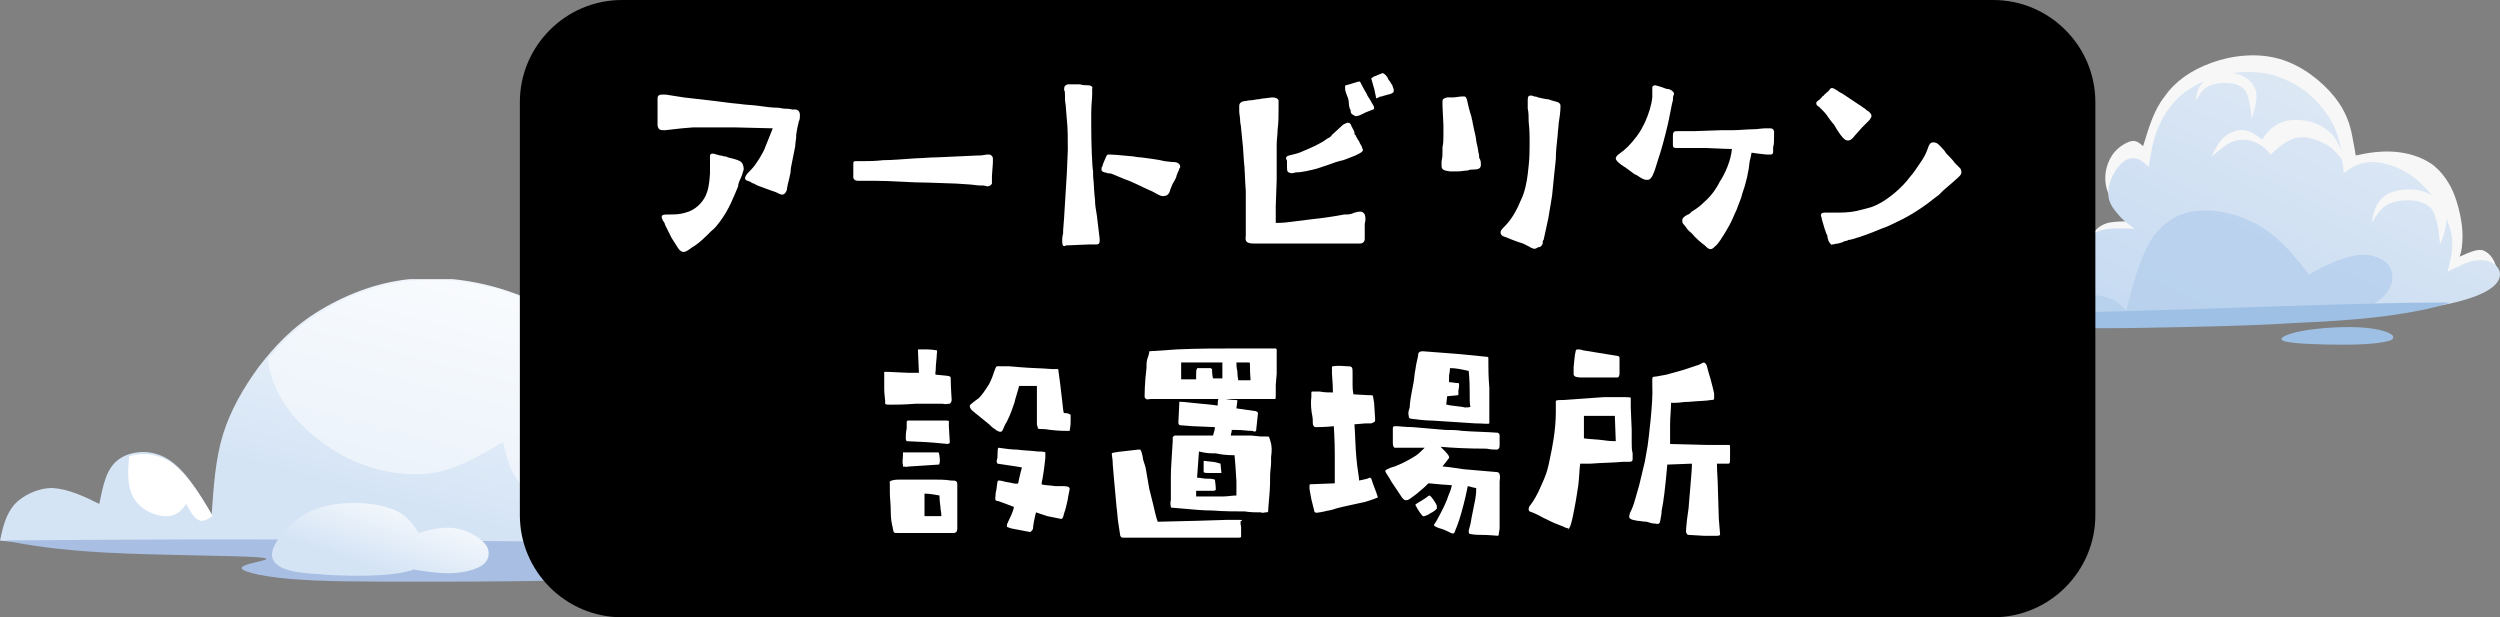
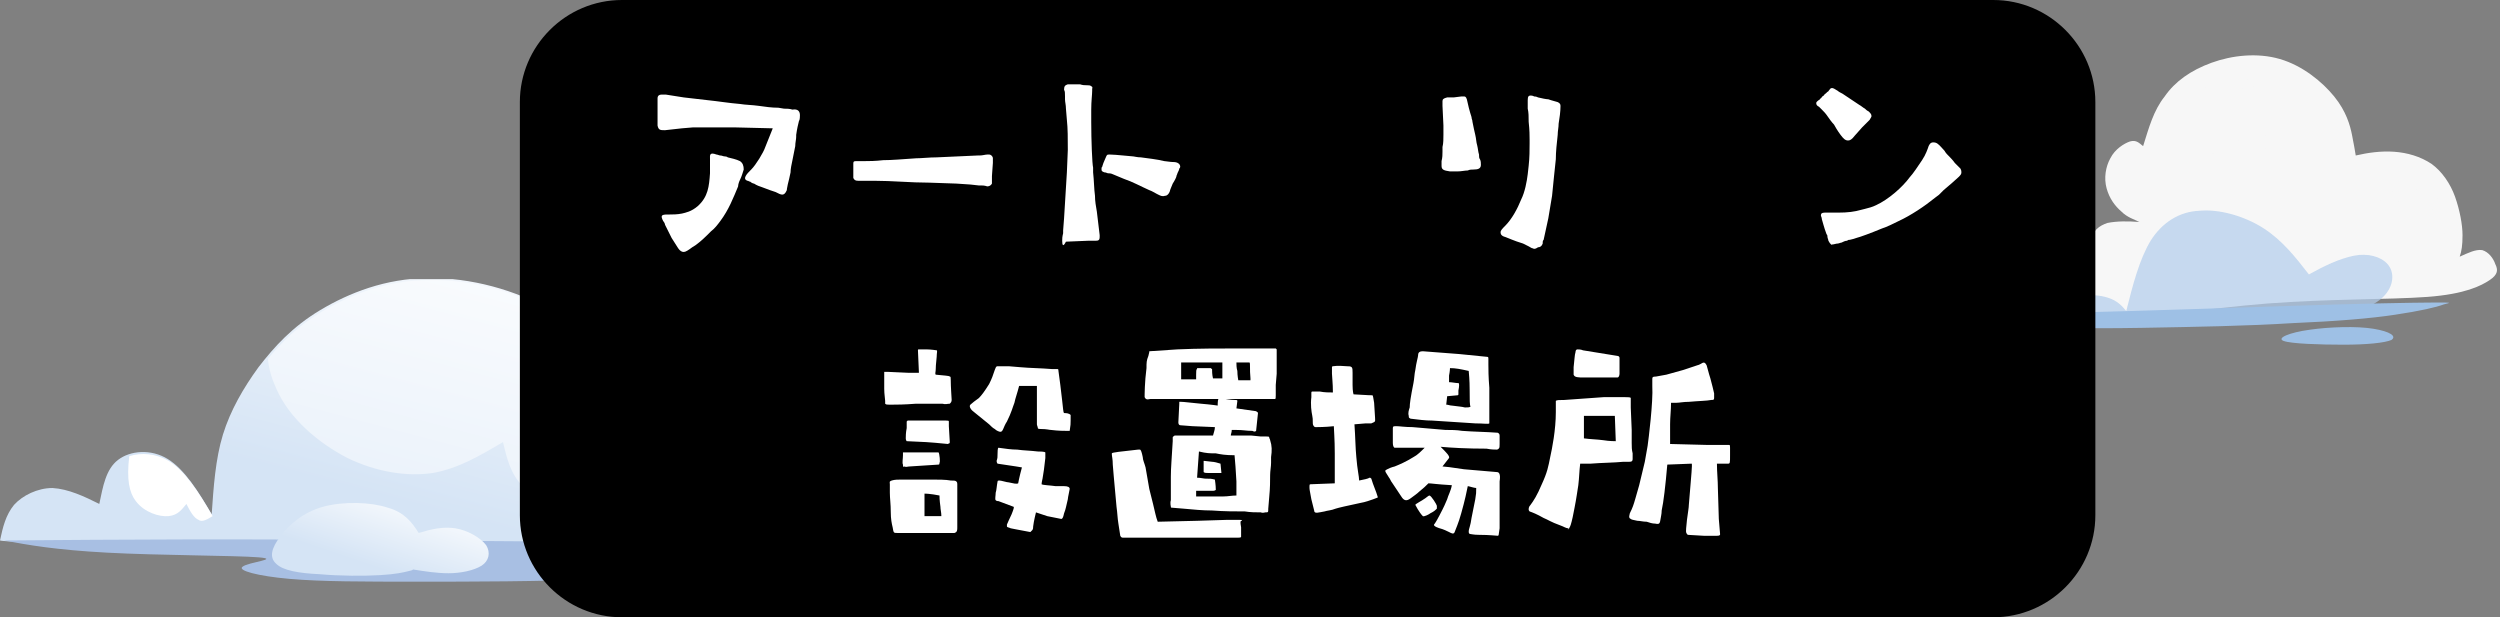
<svg xmlns="http://www.w3.org/2000/svg" xmlns:xlink="http://www.w3.org/1999/xlink" version="1.1" id="レイヤー_1" x="0px" y="0px" viewBox="0 0 266.9 65.9" style="enable-background:new 0 0 266.9 65.9;" xml:space="preserve">
  <rect x="0" y="0" width="266.9" height="65.9" fill="#808080" stroke="none" />
  <style type="text/css">
	.st0{fill-rule:evenodd;clip-rule:evenodd;fill:#F7F7F7;}
	
		.st1{clip-path:url(#SVGID_00000017513254596611879160000017450106139876390068_);fill:url(#SVGID_00000147935912178087371440000000420158190156577427_);}
	.st2{opacity:0.72;fill-rule:evenodd;clip-rule:evenodd;fill:#B3CEEC;}
	.st3{fill-rule:evenodd;clip-rule:evenodd;fill:#9EC0E5;}
	.st4{fill-rule:evenodd;clip-rule:evenodd;fill:#C7DBF2;}
	
		.st5{clip-path:url(#SVGID_00000177473466063909493810000007385462662508716478_);fill:url(#SVGID_00000167362328140666737500000007612581019890268042_);}
	.st6{fill-rule:evenodd;clip-rule:evenodd;fill:#A8BFE3;}
	
		.st7{clip-path:url(#SVGID_00000112626827005552067110000018226081002923323310_);fill:url(#SVGID_00000065775219047781731700000012517684193322124217_);}
	.st8{fill-rule:evenodd;clip-rule:evenodd;fill:#FFFFFF;}
	.st9{opacity:0.5;fill-rule:evenodd;clip-rule:evenodd;fill:#FFFFFF;}
	.st10{fill:#FFFFFF;}
</style>
  <g>
    <path class="st0" d="M193.7,21.6c0.5-1.2,1-2.4,1.8-3.2c0.8-0.8,2-1.1,3.1-1.3c1.1-0.1,2.3,0,3,0.1c0.7,0.1,1,0.3,1.2,0.5   c1.3-0.9,2.7-1.8,4.1-2.3c1.4-0.5,2.8-0.6,4.7-0.3c1.8,0.3,4,1,5.6,2c1.6,0.9,2.6,2.1,3.3,3.4c0.7,1.4,1.2,3,1.2,4.9   c0,1.9-0.4,4.2-0.9,6.4c0.7-0.2,1.5-0.4,1.8-1.5c0.3-1.1,0.2-3.1,0.5-4.4c0.3-1.3,1-1.8,1.9-2.1c1-0.2,2.2-0.2,3.4-0.1   c-0.6-0.3-1.3-0.5-1.9-1.1c-0.7-0.6-1.3-1.4-1.6-2.5c-0.3-1.1-0.1-2.3,0.4-3.2c0.5-1,1.5-1.6,2.1-1.8c0.7-0.2,1,0.2,1.4,0.5   c0.6-1.9,1.1-3.8,2.3-5.3c1.1-1.6,2.8-2.8,5-3.6c2.2-0.8,4.9-1.1,7.3-0.4c2.4,0.7,4.5,2.4,5.8,4c1.3,1.6,1.7,3.1,1.9,4.1   c0.2,1,0.3,1.6,0.4,2.2c1.3-0.3,2.7-0.5,4.1-0.4c1.4,0.1,2.8,0.5,4,1.3c1.1,0.8,2,2.1,2.5,3.5c0.5,1.4,0.8,3,0.8,4.1   c0,1.1-0.1,1.7-0.3,2.3c0.9-0.4,1.7-0.8,2.4-0.7c0.7,0.2,1.2,0.9,1.4,1.5c0.3,0.6,0.3,1.1-0.6,1.7c-0.9,0.6-2.6,1.5-6.7,1.8   c-4.1,0.3-10.5,0.2-17,0.7c-6.5,0.5-13,1.7-19.8,1.5c-6.8-0.2-14-1.7-18.4-2.9c-4.4-1.2-6-2.1-7-3.2c-1-1.1-1.4-2.5-1.7-3.4   c-0.3-0.9-0.6-1.5-0.8-2C194.2,22.3,193.9,21.9,193.7,21.6L193.7,21.6z" />
    <g>
      <defs>
        <path id="SVGID_1_" d="M184.8,30.9c1,1,3.5,1.9,7.1,2.4c3.6,0.5,8.4,0.8,14.7,0.9c6.3,0.2,14.1,0.3,22.9,0.2     c8.8-0.1,18.8-0.4,25.2-1c6.4-0.6,9.4-1.5,10.9-2.4c1.5-0.9,1.5-1.9,1-2.5s-1.3-0.8-2.2-0.7c-1,0.1-2,0.7-3.1,1.2     c0.4-1.5,0.8-3.1,0.2-4.8c-0.5-1.8-2-3.8-3.6-5.1c-1.6-1.3-3.4-1.8-4.7-1.8c-1.3,0-2.2,0.6-3,1.2c-0.1-1.8-0.3-3.6-1.2-5.4     c-1-1.8-2.7-3.6-4.8-4.5c-2-1-4.4-1.1-6.4-0.7c-2,0.4-3.7,1.2-5,2.3c-1.2,1.1-2,2.4-2.5,3.7c-0.5,1.3-0.7,2.6-0.9,3.9     c-0.6-0.5-1.1-1-1.8-0.9c-0.6,0-1.3,0.6-1.8,1.4c-0.5,0.8-0.8,1.8-0.7,2.7c0.1,0.9,0.8,1.6,1.3,2.2c0.5,0.5,1,0.9,1.5,1.2     c-1.5,0-3-0.1-3.9,0.3c-0.9,0.4-1.2,1.2-1.6,2.1c-0.4,0.9-0.7,1.9-1.1,2.9c0-1.5,0-3.1-0.4-4.6c-0.4-1.6-1.1-3.3-2.2-4.6     c-1.1-1.3-2.7-2.2-4.4-2.8c-1.6-0.7-3.4-1.1-5-1.1c-1.6,0-3.1,0.4-4.3,1.1c-1.2,0.6-2.1,1.5-3,2.4c-0.5-0.5-0.9-1-1.9-1.3     c-0.9-0.3-2.4-0.5-3.5-0.2c-1.1,0.3-2,0.9-2.5,1.8c-0.5,0.9-0.7,1.9-0.8,2.9c-0.1,1-0.1,1.8,0,2.6c0.1,0.8,0.4,1.6,0.6,2.5     c-0.9-0.8-1.8-1.5-2.7-1.9c-0.9-0.3-1.8-0.2-2.3,0.7c-0.5,1-0.7,2.8-0.8,4.6c-0.7-1.3-1.4-2.7-2.1-3.4c-0.6-0.7-1.2-0.8-1.7-0.2     C184,28.6,183.7,29.9,184.8,30.9L184.8,30.9z" />
      </defs>
      <clipPath id="SVGID_00000139282570910981030870000008713450772609181841_">
        <use xlink:href="#SVGID_1_" style="overflow:visible;" />
      </clipPath>
      <linearGradient id="SVGID_00000049185902509146375070000012278125613331567521_" gradientUnits="userSpaceOnUse" x1="221.323" y1="29.895" x2="247.911" y2="-28.907">
        <stop offset="0" style="stop-color:#C7DBF2" />
        <stop offset="1" style="stop-color:#F7F7F7" />
      </linearGradient>
-       <rect x="183.7" y="7.4" style="clip-path:url(#SVGID_00000139282570910981030870000008713450772609181841_);fill:url(#SVGID_00000049185902509146375070000012278125613331567521_);" width="83.3" height="27.1" />
    </g>
    <path class="st2" d="M192.1,32.8c-0.7-0.8-1.1-2-0.7-2.7c0.4-0.7,1.6-0.9,2.6-0.6c1,0.3,1.8,1.1,2.6,2c-0.1-1.3-0.1-2.7,1.3-4.2   c1.4-1.5,4.4-3.2,6.6-3.5c2.3-0.3,3.9,0.7,5.1,2.2c1.2,1.5,2,3.6,2.8,5.6c0.6-0.8,1.2-1.6,2.1-1.9c0.9-0.2,2,0.1,2.9,0.8   c0.9,0.7,1.6,1.8,2.3,2.9c0.7-0.7,1.4-1.4,2.4-1.7c0.9-0.3,2.1-0.2,3,0.1c0.9,0.3,1.4,0.8,1.9,1.4c0.7-2.8,1.4-5.5,2.6-7.5   c1.2-1.9,3-3.1,5.2-3.2c2.2-0.2,4.9,0.6,6.9,1.9c2,1.3,3.4,3.1,4.8,4.9c1.6-0.9,3.3-1.7,4.8-2c1.5-0.3,2.9,0.1,3.6,0.9   c0.7,0.8,0.7,2.1-0.2,3.2c-0.9,1.1-2.7,2-6.9,2.5c-4.1,0.6-10.6,0.8-17.1,1c-6.5,0.1-13.1,0.1-19.1,0c-6-0.1-11.5-0.4-14.7-0.7   C193.8,33.9,192.8,33.6,192.1,32.8L192.1,32.8z" />
    <path class="st3" d="M185.2,31.3c1,0.7,1.9,1.4,4.2,2c2.3,0.6,5.9,1.1,9.9,1.3c4,0.3,8.4,0.3,13.3,0.4c5,0,10.5,0.1,16.1,0   c5.6-0.1,11.3-0.2,16-0.5c4.7-0.2,8.4-0.5,11-0.9c2.7-0.4,4.4-0.8,5.2-1.1c0.8-0.2,0.8-0.2-0.4-0.2c-1.2,0-3.4,0-10.8,0.2   c-7.4,0.2-19.9,0.7-30.1,0.9c-10.2,0.2-18.2,0.1-23.6-0.3C190.8,32.8,188,32,185.2,31.3L185.2,31.3z" />
    <path class="st0" d="M250.3,18c-0.1-0.9-0.2-1.9-0.7-2.7c-0.4-0.9-1.2-1.6-2.3-2.1c-1-0.4-2.3-0.5-3.2-0.3c-0.9,0.2-1.5,0.7-1.8,1   c-0.4,0.4-0.6,0.7-0.8,1c-0.6-0.5-1.2-0.9-1.9-1c-0.7-0.1-1.5,0.2-2.1,0.7c-0.6,0.5-1,1.3-1.4,2.1c0.8-0.6,1.5-1.3,2.3-1.6   c0.8-0.3,1.7-0.2,2.4,0.1c0.7,0.3,1.2,0.8,1.6,1.3c0.9-0.8,1.8-1.6,2.8-1.8c1-0.2,2.2,0.2,3.1,0.7c0.9,0.5,1.4,1.2,1.7,1.6   C250.2,17.6,250.2,17.8,250.3,18L250.3,18z" />
    <path class="st0" d="M261.1,22.5c-0.3-1-1.4-1.8-2.5-2.1c-1.1-0.3-2.3-0.2-3.2,0.1c-0.9,0.3-1.4,0.9-1.7,1.5   c-0.3,0.6-0.4,1.2-0.5,1.8c0.5-0.8,1-1.7,2-2.1c1-0.4,2.4-0.4,3.3-0.1c0.9,0.3,1.3,0.8,1.5,1.6c0.3,0.8,0.4,1.9,0.5,2.9   C261,24.9,261.4,23.6,261.1,22.5L261.1,22.5z" />
    <path class="st0" d="M240.8,9.6c-0.3-0.9-1.1-1.5-2-1.7c-0.9-0.3-1.9-0.2-2.6,0.1c-0.7,0.3-1.1,0.8-1.4,1.3c-0.3,0.5-0.3,1-0.4,1.5   c0.4-0.7,0.8-1.4,1.6-1.7c0.8-0.3,2-0.3,2.7-0.1c0.7,0.2,1.1,0.7,1.3,1.3c0.2,0.7,0.3,1.5,0.4,2.4C240.7,11.6,241.1,10.5,240.8,9.6   L240.8,9.6z" />
    <path class="st0" d="M221.4,29.6c0.1-0.9,0.1-1.8-0.1-2.8c-0.3-1-0.8-2-1.7-2.5c-0.9-0.5-2-0.6-3-0.4c-0.9,0.1-1.7,0.4-2.1,0.7   c-0.5,0.3-0.7,0.6-0.9,1c-0.4-0.4-0.7-0.9-1.2-1.1c-0.5-0.2-1-0.1-1.4,0c-0.4,0.1-0.7,0.3-0.8,0.6c-0.2,0.3-0.3,0.7-0.4,1.1   c0.3-0.4,0.6-0.9,1-1c0.5-0.1,1.1,0,1.4,0.2c0.4,0.2,0.5,0.5,0.6,0.9c0.1,0.4,0.2,0.8,0.2,1.3c0.6-0.8,1.2-1.6,2.2-2   c1-0.4,2.3-0.3,3.3,0.1c0.9,0.3,1.5,1,1.9,1.7C220.8,27.9,221.1,28.7,221.4,29.6L221.4,29.6z" />
    <path class="st4" d="M211.1,32.6c-2.2-0.1-4.9,0.7-6.6,1.4c-1.8,0.7-2.7,1.2-2.2,1.7c0.4,0.5,2.1,1,5.5,1.3c3.4,0.3,8.4,0.3,11.5,0   c3.2-0.3,4.5-0.8,4.3-1.3c-0.2-0.5-2-1.1-3.4-1.2c-1.4-0.1-2.5,0.1-3.5,0.4C214.9,33.8,213.3,32.7,211.1,32.6L211.1,32.6z" />
    <path class="st3" d="M253.4,35.1c-1.8-0.3-4.7-0.2-6.8,0.1c-2.2,0.3-3.6,0.9-2.8,1.2c0.8,0.3,3.9,0.4,6.4,0.4   c2.5,0,4.4-0.2,5.1-0.5C255.9,35.9,255.2,35.4,253.4,35.1L253.4,35.1z" />
    <path class="st0" d="M223.6,35.7c-0.2-0.3-0.4-0.7-0.9-1c-0.5-0.3-1.4-0.7-2.1-0.8c-0.8-0.2-1.5-0.1-2.1,0c-0.6,0.1-1,0.2-1.5,0.4   c-0.8-0.5-1.5-1-2.4-1.4c-0.8-0.4-1.8-0.6-2.7-0.6c-0.9,0-1.8,0.1-2.4,0.3c-0.6,0.1-0.9,0.3-1.2,0.4c1.1-0.1,2.2-0.1,3.2,0   c1,0.1,1.9,0.4,2.7,0.9c0.8,0.5,1.6,1.1,2.4,1.7c0.6-0.3,1.2-0.6,2-0.8c0.7-0.2,1.6-0.2,2.4,0c0.8,0.1,1.4,0.4,1.8,0.6   C223.2,35.4,223.4,35.6,223.6,35.7L223.6,35.7z" />
  </g>
  <g>
    <g>
      <defs>
        <path id="SVGID_00000173152089679537653820000004503105098012403386_" d="M17.9,58c16.9,0.1,50,0.2,67.4,0.2     c17.3,0,18.8,0,19.5-0.5c0.8-0.5,0.9-1.6,0.1-2.5c-0.8-0.9-2.4-1.8-5-1.5c-2.6,0.3-6.3,1.7-9.9,3.2c0.5-1.8,0.9-3.5,0.2-5.8     c-0.7-2.2-2.5-4.9-5.6-6.3c-3.1-1.4-7.3-1.4-10.4-0.4c-3.1,1-5,3-6.9,5c-0.4-2.9-0.9-5.8-2.1-8.7c-1.2-2.8-3.1-5.5-6.5-7.6     c-3.5-2.1-8.5-3.5-13-3.4c-4.5,0-8.5,1.6-11.5,3.4c-3,1.8-4.9,3.9-6.6,6.1c-1.6,2.2-3,4.6-3.8,7.2c-0.8,2.6-1,5.6-1.2,8.5     c-1.4-2.4-2.9-4.8-4.7-5.9c-1.8-1.1-4-0.9-5.3,0.1c-1.3,1-1.6,2.8-2,4.7C9,53,7.3,52.2,5.6,52.1c-1.6,0-3.2,0.8-4.1,1.8     C0.6,55,0.3,56.3,0,57.7C0.5,57.8,1,57.9,17.9,58L17.9,58z" />
      </defs>
      <clipPath id="SVGID_00000183249453220534697730000004807120016602549908_">
        <use xlink:href="#SVGID_00000173152089679537653820000004503105098012403386_" style="overflow:visible;" />
      </clipPath>
      <linearGradient id="SVGID_00000137819852515042045180000015247737304909266365_" gradientUnits="userSpaceOnUse" x1="49.797" y1="55.525" x2="59.071" y2="20.49">
        <stop offset="0" style="stop-color:#D5E4F5" />
        <stop offset="1" style="stop-color:#FFFFFF" />
      </linearGradient>
      <rect y="29.8" style="clip-path:url(#SVGID_00000183249453220534697730000004807120016602549908_);fill:url(#SVGID_00000137819852515042045180000015247737304909266365_);" width="105.7" height="28.4" />
    </g>
    <path class="st6" d="M0.4,57.7c2.7,0.5,5.5,1,11,1.3c5.5,0.3,13.8,0.3,16.2,0.5c2.4,0.2-1.1,0.5-1.7,1c-0.6,0.4,1.6,1,5,1.3   c3.4,0.3,8,0.3,13.7,0.3c5.7,0,12.7,0,20.3-0.3c7.6-0.3,15.8-1,22.2-1.7c6.3-0.6,10.7-1.2,15.1-1.8c-21.1-0.3-42.2-0.5-59.2-0.6   C25.9,57.5,13.1,57.6,0.4,57.7L0.4,57.7z" />
    <g>
      <defs>
        <path id="SVGID_00000012462638739889623660000003343718891567662230_" d="M34.5,54.1c-2.2,0.6-3.7,2-4.6,3.2     c-0.9,1.2-1.2,2.2-0.4,2.9c0.7,0.7,2.4,1,4.6,1.1c2.2,0.2,4.8,0.2,6.5,0.1c1.7-0.1,2.5-0.3,2.9-0.4c0.4-0.1,0.5-0.1,0.6-0.2     c1.3,0.2,2.5,0.4,3.8,0.4c1.3,0,2.7-0.3,3.5-0.8c0.8-0.5,1-1.4,0.5-2.2c-0.6-0.8-2-1.6-3.3-1.8c-1.3-0.2-2.6,0.1-3.9,0.5     c-0.7-1.1-1.5-2.2-3.3-2.7C39.6,53.6,36.7,53.5,34.5,54.1L34.5,54.1z" />
      </defs>
      <clipPath id="SVGID_00000137120604379210061450000005960486648712513952_">
        <use xlink:href="#SVGID_00000012462638739889623660000003343718891567662230_" style="overflow:visible;" />
      </clipPath>
      <linearGradient id="SVGID_00000157288006980834870860000014931480799364039074_" gradientUnits="userSpaceOnUse" x1="39.716" y1="60.444" x2="42.743" y2="51.401">
        <stop offset="0" style="stop-color:#D5E4F5" />
        <stop offset="1" style="stop-color:#FFFFFF" />
      </linearGradient>
      <rect x="28.8" y="53.5" style="clip-path:url(#SVGID_00000137120604379210061450000005960486648712513952_);fill:url(#SVGID_00000157288006980834870860000014931480799364039074_);" width="23.8" height="8" />
    </g>
    <path class="st8" d="M22.7,55.1c-1.4-2.4-2.9-4.8-4.7-5.9c-1.4-0.8-2.9-0.9-4.2-0.5c-0.3,2.5,0,3.9,0.7,4.8   c0.9,1.2,2.5,1.7,3.5,1.6c1-0.1,1.4-0.7,1.9-1.3c0.4,0.8,0.8,1.5,1.3,1.7C21.6,55.8,22.2,55.4,22.7,55.1L22.7,55.1z" />
    <path class="st9" d="M29.5,41.5c1.4,3.2,4.5,5.8,7.6,7.4c3.1,1.5,6.3,2,9.1,1.6c2.8-0.5,5.1-1.9,7.5-3.3c0.4,1.7,0.8,3.4,2.1,4.7   c1.3,1.3,3.4,2.1,5.2,2.2c1.7,0.1,3.1-0.4,4.1-1.3c1-0.9,1.7-2,2.3-3.2c-0.4-2.9-0.9-5.8-2.1-8.7c-1.2-2.8-3.1-5.5-6.5-7.6   c-3.5-2.1-8.5-3.5-13-3.4c-4.5,0-8.5,1.6-11.5,3.4c-2.5,1.5-4.2,3.2-5.7,5C28.7,39.4,29,40.4,29.5,41.5L29.5,41.5z" />
    <path class="st9" d="M72.2,45.4c-0.9,3.3-0.9,5.5,0.5,7.1c1.5,1.8,4.7,2.8,7.5,3.2c2.8,0.4,5.4,0,7.9-1.5c0.8-0.5,1.7-1.2,2.5-1.9   c-0.1-0.4-0.1-0.8-0.3-1.2c-0.7-2.2-2.5-4.9-5.6-6.3c-3.1-1.4-7.3-1.4-10.4-0.4C73.5,44.7,72.8,45,72.2,45.4L72.2,45.4z" />
    <path class="st8" d="M99.9,53.8c-1.3,0.2-2.9,0.6-4.6,1.2c0.4,1.1,1.3,1.6,2.6,1.8c1.5,0.2,3.4,0.1,5.3-1c0.4-0.3,0.8-0.6,1.3-0.9   C103.6,54,102.1,53.5,99.9,53.8L99.9,53.8z" />
  </g>
  <g>
    <path d="M212.8,65.9H66.4c-6,0-10.9-4.9-10.9-10.9V10.9c0-6,4.9-10.9,10.9-10.9h146.4c6,0,10.9,4.9,10.9,10.9V55   C223.7,61,218.8,65.9,212.8,65.9z" />
    <g>
      <path class="st10" d="M82.2,20.3c-0.3-0.1-0.5-0.2-0.8-0.3c-0.3-0.1-0.6-0.2-0.9-0.4c-0.1,0-0.3-0.1-0.4-0.2    c-0.1,0-0.2-0.1-0.3-0.1c-0.6-0.2,0-0.8,0.3-1.1c0,0,0.1-0.1,0.1-0.1c0.5-0.5,1.3-1.8,1.5-2.4c0.1-0.3,0.3-0.7,0.4-1l0.4-1    l-4.1-0.1l-4.4,0l-1.2,0.1L71,13.9c-0.5,0-0.7,0-0.8-0.5c0-0.1,0-0.3,0-0.4c0-0.1,0-0.2,0-0.3c0-0.6,0-1.2,0-1.3v-0.3    c0-0.1,0-0.2,0-0.3c0-0.1,0-0.2,0-0.3c0-0.3,0.2-0.4,0.4-0.4c0.1,0,0.2,0,0.3,0c0.1,0,0.1,0,0.2,0l1.9,0.3l2.6,0.3    c1,0.1,2.2,0.3,3.4,0.4c0.6,0.1,1.3,0.1,2,0.2c0.7,0.1,1.4,0.2,2.1,0.2l0.6,0.1c0.3,0,0.6,0,0.9,0.1c0.6-0.1,0.8,0.2,0.8,0.6    c0,0.1,0,0.5-0.1,0.6c-0.1,0.4-0.2,0.8-0.3,1.5c0,0.1,0,0.1,0,0.2c0,0.3-0.1,0.6-0.1,1c-0.1,0.5-0.2,1-0.3,1.5    c-0.1,0.5-0.2,0.9-0.2,1.3c-0.1,0.5-0.2,0.9-0.3,1.3c0,0.1-0.1,0.4-0.1,0.6c-0.3,0.7-0.6,0.5-1.2,0.2L82.2,20.3z M71.7,25.4L71,24    c0-0.1-0.1-0.3-0.2-0.4c-0.3-0.6-0.2-0.7,0.5-0.7h0.2c0.3,0,0.8,0,1.3-0.1c0.4-0.1,1-0.2,1.7-0.8c1.1-1,1.2-2.1,1.3-3.5    c0-0.4,0-0.8,0-1.2c0-0.1,0-0.2,0-0.3c0-0.4-0.1-0.8,0.7-0.5c0.1,0,0.3,0.1,0.4,0.1c0.2,0,0.3,0.1,0.5,0.1c0,0,0.2,0,0.3,0.1    c0.4,0.1,0.9,0.2,1.3,0.4c0.3,0.2,0.4,0.5,0.4,0.9c-0.1,0.3-0.2,0.7-0.4,1.1c-0.1,0.2-0.2,0.5-0.2,0.7c-0.5,1.2-1,2.5-1.9,3.7    c-0.3,0.4-0.6,0.8-1,1.1l-0.4,0.4c-0.5,0.5-1.2,1.1-1.6,1.3c-0.4,0.3-0.7,0.5-0.9,0.5s-0.4-0.1-0.6-0.4L71.7,25.4z" />
      <path class="st10" d="M104.8,19.8c-0.1,0-0.2,0-0.3,0l-0.9-0.1l-1.5-0.1l-2.9-0.1c-2,0-3.9-0.2-5.9-0.2h-0.7c-0.4,0-0.7,0-1,0    c-0.3,0-0.4-0.1-0.5-0.3c0-0.1,0-0.2,0-0.3l0-0.1l0-1.1c0-0.2,0-0.3,0.3-0.3h0.4c0.1,0,0.3,0,0.6,0c0.4,0,1,0,1.9-0.1    c0.9,0,2-0.1,3.5-0.2c0.6,0,1.4-0.1,2.2-0.1l4.4-0.2l0.2,0c0.3,0,0.6-0.1,0.8-0.1h0.2c0.2,0,0.4,0.2,0.4,0.4c0,0.1,0,0.3,0,0.5    l-0.1,1.4c0,0.4,0,0.6,0,0.8c-0.1,0.2-0.3,0.3-0.5,0.3C105.1,19.8,104.9,19.8,104.8,19.8z" />
-       <path class="st10" d="M113.4,25.7c0-0.2,0-0.4,0.1-0.8c0-0.1,0-0.2,0-0.3l0.1-1.3c0.1-1.6,0.2-3.3,0.3-4.9l0.1-2.4    c0-1.2,0-2.3-0.1-3.2l-0.1-1.2c0-0.4-0.1-0.7-0.1-1c0-0.1,0-0.2,0-0.3c0-0.3,0-0.6-0.1-0.7c0-0.4,0.1-0.5,0.4-0.6h0.1    c0.2,0,0.4,0,0.6,0c0.2,0,0.4,0,0.6,0c0.3,0.1,0.5,0.1,0.7,0.1c0.2,0,0.4,0,0.5,0.1c0.2,0.1,0.1,0.2,0.1,0.3c0,0.1,0,0.2,0,0.2    c0,0.1,0,0.3,0,0.4c0,0.4-0.1,1.1-0.1,2c0,0.4,0,0.8,0,1.3c0,2,0.1,4.5,0.2,4.9c0,0.1,0,0.3,0,0.5c0.1,0.9,0.1,1.8,0.2,2.5    c0,0.6,0.1,1.1,0.2,1.7c0.1,0.8,0.2,1.7,0.3,2.5v0.2c0,0.4-0.2,0.4-0.5,0.4h-0.2c-0.2,0-0.3,0-0.5,0c-0.5,0-1.9,0.1-2.4,0.1    C113.5,26.4,113.4,26.2,113.4,25.7z M123.7,20.8l-0.2-0.1c-0.2-0.1-0.5-0.3-0.8-0.4c-0.9-0.4-1.8-0.9-2.7-1.2l-1.2-0.5    c-0.2-0.1-0.4-0.1-0.5-0.1c-0.1,0-0.2-0.1-0.4-0.1c-0.3-0.1-0.3-0.2-0.3-0.3c0-0.1,0-0.1,0-0.2c0,0,0.1-0.1,0.1-0.2l0.1-0.3    c0.1-0.2,0.2-0.5,0.3-0.7c0.1-0.2,0.1-0.2,0.4-0.2c0.6,0,2.3,0.2,2.5,0.2c0.1,0,0.4,0.1,0.8,0.1c0.7,0.1,1.7,0.2,2.5,0.4    c0.7,0.1,0.9,0.1,1,0.1c0.4,0,0.7,0.2,0.7,0.5c0,0,0,0.1-0.1,0.2c0,0.1-0.1,0.3-0.2,0.5c0,0.1-0.1,0.2-0.1,0.3    c0,0.1-0.2,0.5-0.4,0.8c-0.2,0.5-0.3,0.7-0.3,0.8c-0.1,0.3-0.3,0.5-0.5,0.5C124.1,21,123.9,20.9,123.7,20.8z" />
-       <path class="st10" d="M133,25.2c0-0.1,0-0.3,0-0.5c0-0.2,0-0.4,0-0.8c0-0.2,0-0.3,0-0.5V23c0-0.1,0-0.4,0-0.7c0-0.5,0-1.2,0-1.9    c-0.1-1.2-0.1-2.5-0.2-3.2l-0.1-1.5l-0.2-2c0-0.3-0.1-0.5-0.1-0.8c0-0.4-0.1-0.7-0.1-1c0-0.1,0-0.2,0-0.3c0-0.1,0-0.2,0-0.3    c0-0.2,0.1-0.4,0.5-0.5c0.2,0,0.5-0.1,0.8-0.1c0.2,0,0.5-0.1,0.7-0.1c0.2,0,0.4-0.1,0.7-0.1l0.8-0.1c0.4,0,0.6,0.1,0.7,0.3    c0,0.2,0,0.4,0,0.6c0,0.1,0,0.2,0,0.3c0,0.7,0,1.5-0.1,2.2c0,0.6-0.1,1.1-0.1,1.6c0,0.4,0,0.9,0,1.3c0,0.4,0,0.9,0,1.3    c0,0.4,0,0.8,0,1.2l-0.1,2.8c0,0.4,0,0.8,0,1.2c0,0.2,0,0.5,0,0.6c0.2,0,0.8,0,1.5-0.1l2.4-0.3c1-0.1,2.4-0.3,3.4-0.5    c0.1,0,0.2,0,0.3,0c0.3,0,0.6-0.1,0.8-0.2c0.1,0,0.3-0.1,0.5-0.1c0.1,0,0.2,0,0.2,0c0.1,0,0.3,0.1,0.4,0.3c0.1,0.3,0.1,0.6,0,1    v1.6c0,0.3-0.2,0.5-0.5,0.5c-0.1,0-0.2,0-0.3,0c-0.2,0-0.5,0-0.7,0c-0.2,0-0.5,0-0.7,0H142c-0.4,0-0.8,0-1.2,0c-0.5,0-1,0-1.5,0    h-1.8l-1.8,0c-0.9,0-1.4,0-1.8,0C133.1,26,132.9,25.8,133,25.2z M137.4,17.9l0-0.1c0-0.1,0-0.4,0-0.5c0,0,0-0.1,0-0.1    c0-0.1-0.1-0.2-0.1-0.3c0-0.2,0.1-0.2,0.3-0.3c0.4-0.1,1-0.2,1.6-0.5c0.7-0.3,1.7-0.7,2.5-1.3c0.2-0.1,0.4-0.2,0.5-0.4l1.2-1.1    c0.2-0.1,0.4-0.2,0.5-0.2c0.2,0,0.3,0.1,0.4,0.4c0,0.1,0.1,0.1,0.1,0.2c0.1,0.2,0.2,0.3,0.2,0.5c0,0.1,0,0.2,0.1,0.2l0.2,0.4    l0.2,0.3c0.1,0.3,0.3,0.5,0.3,0.6c0,0.1,0.1,0.2,0.1,0.3c0,0.2-0.2,0.3-0.6,0.5l-0.2,0.1c-0.3,0.1-0.7,0.3-1.3,0.5    c-0.5,0.1-1.1,0.3-1.6,0.5l-1.2,0.4c-0.8,0.2-1.6,0.4-2.2,0.4c-0.1,0-0.4,0.1-0.5,0.1C137.5,18.4,137.4,18.4,137.4,17.9z     M144.2,11.9c0-0.1,0-0.2-0.1-0.3c0-0.1-0.1-0.3-0.1-0.6c0-0.3-0.1-0.6-0.2-0.8c0-0.1-0.1-0.2-0.1-0.3c-0.1-0.2-0.1-0.5-0.1-0.6    c0-0.1,0-0.2,0.1-0.2c0.1,0,1.3-0.4,1.4-0.4c0.1,0,0.1,0,0.3,0.4c0.1,0.2,0.3,0.6,0.5,0.9c0.1,0.3,0.3,0.5,0.4,0.7    c0.2,0.4,0.4,0.6,0.4,0.8c0,0.1,0,0.1-0.1,0.2c-0.1,0-0.5,0.2-0.8,0.3c-0.2,0.1-0.4,0.2-0.4,0.2c-0.4,0.2-0.6,0.2-0.7,0.2    C144.3,12.2,144.2,12.1,144.2,11.9z M146.8,9.9c0-0.1-0.1-0.5-0.2-0.8l-0.2-0.7c0,0,0-0.1,0.1-0.1c0.1-0.1,0.3-0.2,0.4-0.2    l0.2-0.1c0.3-0.1,0.5-0.2,0.5-0.2c0.3,0.1,0.5,0.4,0.6,0.6c0,0.1,0.1,0.2,0.2,0.3l0.1,0.2c0.1,0.1,0.2,0.3,0.2,0.4    c0.1,0.2,0.1,0.3,0.1,0.4c0,0.2-0.2,0.3-0.6,0.4c-0.1,0-0.3,0.1-0.4,0.1l-0.3,0.1c-0.1,0-0.2,0-0.3,0.1c-0.1,0-0.2,0.1-0.3,0.1    C146.9,10.4,146.9,10.3,146.8,9.9z" />
+       <path class="st10" d="M113.4,25.7c0-0.2,0-0.4,0.1-0.8c0-0.1,0-0.2,0-0.3l0.1-1.3c0.1-1.6,0.2-3.3,0.3-4.9l0.1-2.4    c0-1.2,0-2.3-0.1-3.2l-0.1-1.2c0-0.4-0.1-0.7-0.1-1c0-0.1,0-0.2,0-0.3c0-0.3,0-0.6-0.1-0.7c0-0.4,0.1-0.5,0.4-0.6h0.1    c0.2,0,0.4,0,0.6,0c0.2,0,0.4,0,0.6,0c0.3,0.1,0.5,0.1,0.7,0.1c0.2,0,0.4,0,0.5,0.1c0.2,0.1,0.1,0.2,0.1,0.3c0,0.1,0,0.2,0,0.2    c0,0.4-0.1,1.1-0.1,2c0,0.4,0,0.8,0,1.3c0,2,0.1,4.5,0.2,4.9c0,0.1,0,0.3,0,0.5c0.1,0.9,0.1,1.8,0.2,2.5    c0,0.6,0.1,1.1,0.2,1.7c0.1,0.8,0.2,1.7,0.3,2.5v0.2c0,0.4-0.2,0.4-0.5,0.4h-0.2c-0.2,0-0.3,0-0.5,0c-0.5,0-1.9,0.1-2.4,0.1    C113.5,26.4,113.4,26.2,113.4,25.7z M123.7,20.8l-0.2-0.1c-0.2-0.1-0.5-0.3-0.8-0.4c-0.9-0.4-1.8-0.9-2.7-1.2l-1.2-0.5    c-0.2-0.1-0.4-0.1-0.5-0.1c-0.1,0-0.2-0.1-0.4-0.1c-0.3-0.1-0.3-0.2-0.3-0.3c0-0.1,0-0.1,0-0.2c0,0,0.1-0.1,0.1-0.2l0.1-0.3    c0.1-0.2,0.2-0.5,0.3-0.7c0.1-0.2,0.1-0.2,0.4-0.2c0.6,0,2.3,0.2,2.5,0.2c0.1,0,0.4,0.1,0.8,0.1c0.7,0.1,1.7,0.2,2.5,0.4    c0.7,0.1,0.9,0.1,1,0.1c0.4,0,0.7,0.2,0.7,0.5c0,0,0,0.1-0.1,0.2c0,0.1-0.1,0.3-0.2,0.5c0,0.1-0.1,0.2-0.1,0.3    c0,0.1-0.2,0.5-0.4,0.8c-0.2,0.5-0.3,0.7-0.3,0.8c-0.1,0.3-0.3,0.5-0.5,0.5C124.1,21,123.9,20.9,123.7,20.8z" />
      <path class="st10" d="M153.9,17.7c0-0.1,0-0.3,0-0.5c0.1-0.4,0.1-0.7,0.1-1c0-0.2,0-0.3,0-0.5c0.1-0.4,0.1-0.9,0.1-1.3    c0-0.3,0-0.6,0-1l-0.1-2.1c0-0.1,0-0.2,0-0.3c0-0.1,0-0.2,0-0.2c0-0.2,0.1-0.3,0.5-0.4c0.1,0,0.4,0,0.7,0l0.8-0.1    c0.1,0,0.2,0,0.3,0c0.1,0,0.2,0,0.3,0.3c0.1,0.5,0.3,1.3,0.5,1.9c0,0.2,0.1,0.3,0.1,0.5c0.1,0.5,0.2,1,0.3,1.4    c0.1,0.4,0.1,0.8,0.2,1.1c0.1,0.4,0.1,0.7,0.2,1c0,0.2,0,0.4,0.1,0.5c0.1,0.2,0.1,0.4,0.1,0.6c0,0.4-0.3,0.5-0.8,0.5    c-0.2,0-0.4,0-0.6,0.1c-0.3,0-0.7,0.1-1.1,0.1c-0.2,0-0.5,0-0.8,0C154.1,18.2,153.9,18.1,153.9,17.7z M163.6,26.5    c-0.1,0-0.2-0.1-0.4-0.2c-0.2-0.1-0.4-0.2-0.6-0.3c-1-0.3-1.6-0.6-1.9-0.7c-0.4-0.1-0.5-0.3-0.5-0.5c0-0.2,0.2-0.4,0.5-0.7    c0.7-0.7,1.3-1.8,1.7-2.8c0.4-0.8,0.6-1.9,0.7-2.7l0.1-0.9c0.1-0.9,0.1-1.7,0.1-2.4v-0.4c0-0.4,0-1-0.1-1.9c0-0.5,0-1-0.1-1.4    c0-0.4,0-0.7,0-0.9c0-0.4,0.1-0.5,0.3-0.5c0.1,0,0.2,0,0.4,0.1c0.1,0,0.2,0,0.4,0.1c0.4,0.1,0.9,0.2,1.1,0.2l0.3,0.1l0.7,0.2    c0.2,0.1,0.3,0.2,0.3,0.4c0,0.6-0.1,1.3-0.2,1.9c0,0.4-0.1,0.8-0.1,1.2c-0.1,0.9-0.2,1.8-0.2,2.6l-0.2,1.9l-0.2,2l-0.4,2.4    l-0.5,2.3c-0.1,0.1-0.1,0.2-0.1,0.3c0,0,0,0.1,0,0.1c-0.1,0.3-0.3,0.4-0.5,0.4C163.9,26.6,163.8,26.6,163.6,26.5z" />
-       <path class="st10" d="M175.4,19.1l-0.2-0.1c-0.3-0.2-0.6-0.4-0.7-0.4l-0.8-0.6l-0.6-0.4c-0.4-0.3-0.6-0.5-0.6-0.7    c0-0.1,0.1-0.3,0.4-0.5c0.6-0.4,1.2-1,1.8-1.8c0.4-0.5,0.7-1.1,0.9-1.5c0.4-0.9,0.7-1.8,0.8-2.7c0-0.2,0-0.5,0-0.7    c0-0.3,0-0.3,0-0.4c0-0.1,0.2-0.2,0.3-0.2h0c0,0,0.4,0.1,0.7,0.2c0.3,0.1,0.5,0.2,0.6,0.2c0,0,0.1,0,0.1,0    c0.4,0.1,0.7,0.4,0.6,0.6c-0.1,0.2-0.1,0.4-0.1,0.6l-0.1,0.4c-0.1,0.5-0.2,1-0.3,1.5c0,0.2-0.1,0.3-0.1,0.5    c-0.4,1.7-0.7,2.8-1.1,4c-0.2,0.7-0.4,1.3-0.6,1.7c-0.2,0.3-0.3,0.4-0.5,0.4S175.6,19.2,175.4,19.1z M182,26.2    c-0.4-0.3-0.9-0.7-1.4-1.3c-0.1-0.1-0.4-0.3-0.5-0.5c-0.1-0.1-0.2-0.3-0.4-0.5c-0.1-0.1-0.1-0.3-0.1-0.4c0-0.2,0.2-0.4,0.6-0.6    c0.1,0,0.2-0.1,0.3-0.2l0.1-0.1c0.5-0.3,0.9-0.6,1.2-0.9c0.7-0.6,1.3-1.3,1.8-2.3c0.6-0.9,1.2-2.3,1.3-3.5l-0.2,0    c-0.6,0-2.2-0.1-2.6-0.1c-0.3,0-0.7,0-1.1,0c-0.5,0-0.9,0-1,0h-1c-0.2,0-0.4,0-0.4-0.3v-0.9c0-0.6,0.1-0.6,0.6-0.6    c0.1,0,0.2,0,0.3,0l1.4,0l2.9-0.1c0.2,0,0.4,0,0.6,0c0.2,0,0.4,0,0.6,0c0.7,0,1.5-0.1,2.2-0.1c0.4,0,0.9-0.1,1.3-0.1    c0.1,0,0.3,0,0.4,0c0.2,0,0.4,0,0.5,0.3c0,0.1,0,0.3,0,0.5c0,0.5,0,1-0.1,1.2c0,0.1,0,0.1,0,0.2c0,0.1,0,0.2,0,0.3    c0,0.3-0.2,0.3-0.3,0.3c-0.1,0-0.1,0-0.2,0l-0.2,0l-0.9-0.1l-0.7-0.1l-0.1,0.5l-0.1,0.4c-0.1,1.1-0.4,2.4-0.8,3.5    c-0.1,0.5-0.4,1.1-0.6,1.7c-0.3,0.6-0.5,1.2-0.8,1.7c-0.1,0.2-0.3,0.5-0.4,0.7c-0.4,0.6-0.7,1.2-1.1,1.5c-0.2,0.2-0.3,0.3-0.5,0.3    C182.4,26.6,182.2,26.4,182,26.2z" />
      <path class="st10" d="M196.5,14.4c-0.3-0.4-0.6-0.9-0.7-1.1c-0.2-0.2-0.5-0.6-0.7-0.9c-0.2-0.3-0.4-0.5-0.6-0.7l-0.3-0.3    c-0.2-0.1-0.3-0.2-0.3-0.4c0-0.1,0.1-0.2,0.4-0.4c0,0,0-0.1,0.1-0.1c0.1-0.1,0.1-0.2,0.3-0.3c0.1-0.1,0.1-0.2,0.2-0.2    c0.1-0.1,0.2-0.2,0.2-0.2c0.1,0,0.1-0.1,0.2-0.2c0.1-0.1,0.1-0.2,0.3-0.2c0.1,0,0.3,0.1,0.6,0.3c0.1,0.1,0.3,0.2,0.5,0.3    c0.3,0.2,0.6,0.4,0.9,0.6l0.9,0.6c0.2,0.1,0.4,0.3,0.6,0.4c0.1,0.1,0.2,0.2,0.4,0.3c0.2,0.2,0.3,0.3,0.3,0.5    c0,0.1-0.1,0.2-0.2,0.4l-0.8,0.8l-0.8,0.9c-0.3,0.4-0.5,0.5-0.7,0.5C197,15,196.8,14.8,196.5,14.4z M195.2,25.7    c0-0.1-0.1-0.3-0.1-0.4c0-0.1,0-0.2-0.1-0.3c-0.3-0.8-0.4-1.3-0.5-1.6c0-0.2-0.1-0.3-0.1-0.4c0-0.2,0.1-0.3,0.4-0.3    c0.1,0,0.1,0,0.2,0c0.4,0,0.9,0,1.2,0c1.1,0,1.8-0.1,2.5-0.3l0.4-0.1c0.4-0.1,0.8-0.2,1.2-0.4c1.3-0.6,2.8-1.9,3.6-3    c0.3-0.3,0.9-1.2,1.3-1.8c0.4-0.6,0.6-1.2,0.7-1.5c0.1-0.2,0.2-0.4,0.5-0.4c0.1,0,0.2,0,0.4,0.1c0.3,0.2,0.6,0.6,0.8,0.8    c0,0,0.1,0.2,0.3,0.4c0.2,0.2,0.6,0.6,0.8,0.9c0.2,0.2,0.4,0.4,0.6,0.6c0.1,0.2,0.1,0.3,0.1,0.4c0,0.2-0.1,0.3-0.3,0.5    c-0.3,0.3-0.9,0.8-1.6,1.4c-0.1,0.1-0.3,0.3-0.5,0.5l-0.4,0.3c-1.1,0.9-2.6,1.9-3.9,2.5c-0.6,0.3-1.2,0.6-1.8,0.8    c-1.2,0.5-2.3,0.9-2.7,1l-0.3,0.1l-0.4,0.1c-0.1,0-0.2,0-0.3,0.1c-0.2,0-0.4,0.1-0.6,0.2c-0.1,0-0.3,0.1-0.4,0.1    c-0.2,0-0.4,0.1-0.6,0.1C195.6,26.2,195.4,26.1,195.2,25.7z" />
      <path class="st10" d="M94.5,43.1c0,0,0-0.2,0-0.3c0-0.2-0.1-0.7-0.1-1.3c0-0.3,0-0.5,0-0.8c0-0.6,0-0.9,0-1c0,0,0.2,0,0.4,0    l2.2,0.1l1.1,0c0,0,0,0,0-0.1L98,37.4c0-0.1,0-0.1,0.1-0.1h0.8c0.5,0,1.1,0.1,1.1,0.1c0.1,0,0,0.3,0,0.7c0,0.2-0.1,0.8-0.1,1.3    c0,0.3-0.1,0.5,0,0.6c0.9,0.1,1.4,0.1,1.5,0.2c0.1,0,0.1,0.1,0.1,0.3c0,0.8,0.1,2.1,0.1,2.2c0,0.2-0.1,0.3-0.2,0.4    c-0.3,0-0.4,0.1-0.8,0c-0.5,0-1.5,0-2.8,0c-1.3,0.1-2.1,0.1-2.5,0.1c-0.2,0-0.3,0-0.4,0C94.7,43.2,94.6,43.2,94.5,43.1z     M95.8,56.9c-0.4,0-0.4,0-0.5-0.6c-0.1-0.4-0.2-0.9-0.2-1.6c0-0.9-0.1-1.5-0.1-2.1c0-0.3,0-0.6,0-0.9c0-0.2-0.1-0.3,0.2-0.4    c0.3-0.1,0.7-0.1,1-0.1c1,0,2.3,0,3.4,0c0.5,0,1.4,0,1.9,0.1c0.3,0,0.5,0,0.6,0.1c0.1,0.1,0.1,0.2,0.1,0.3c0,0.5,0,0.8,0,1.3    l0,2.1c0,0.7,0,1.1,0,1.2c0,0.3,0,0.5-0.3,0.6l-0.7,0l-1.5,0h-1.6c-0.3,0-0.5,0-0.8,0C96.7,56.9,96.1,56.9,95.8,56.9z M96.4,49.6    c-0.1-0.2,0-0.6,0-1c0-0.1,0-0.1,0-0.2c0,0,0,0,0-0.1c0.1,0,0.2,0,0.4,0l1.6,0h1.8c0.1,0.1,0.2,1.1,0.1,1.1c0,0.1,0,0.2-0.1,0.2    l-3.1,0.2c-0.2,0-0.4,0.1-0.5,0C96.4,49.9,96.4,49.8,96.4,49.6z M98.9,47.2l-2.1-0.1c0,0-0.1-0.1-0.1-0.3c0-0.2,0-0.6,0.1-1.1    l0-0.7c0,0,0.1-0.1,0.1-0.1l4.1,0c0.2,0,0.3,0,0.3,0.1l0,0.5l0.1,1.7c0,0.2-0.1,0.1-0.2,0.2C101,47.4,100.4,47.3,98.9,47.2z     M100.5,55.1c0-0.4-0.1-0.7-0.1-1c-0.1-0.7-0.1-1.1-0.1-1.2c-1-0.2-1.5-0.2-1.6-0.2c0,0.8,0,1.7,0,2.4c0,0,0,0,0.1,0L100.5,55.1z     M112.2,45.9c-0.2,0-0.4-0.1-1.1-0.1c-0.1,0-0.3,0-0.3-0.1c0-0.1-0.1-0.3-0.1-0.4c0-0.7,0-1.5,0-2.2c0-0.8,0-1.5,0-1.9h-1.9    c-0.2,0.8-0.4,1.3-0.5,1.8c-0.2,0.5-0.3,1-0.8,2c-0.4,0.6-0.4,1.1-0.7,1.1c-0.1,0-0.4-0.1-0.6-0.3c-0.2-0.1-0.4-0.3-0.6-0.5    l-1.6-1.3c-0.3-0.2-0.6-0.6-0.4-0.8c0.1-0.1,0.6-0.5,0.9-0.7c0.3-0.3,0.6-0.7,1.1-1.5c0.3-0.6,0.4-0.9,0.6-1.5    c0.1-0.2,0.1-0.4,0.3-0.4c0,0,0.2,0,0.6,0c0.2,0,0.4,0,0.6,0l1.2,0.1c1.1,0.1,2.2,0.1,3.4,0.2c0.2,0,0.4,0,0.6,0    c0.1,0,0.1,0.1,0.1,0.2l0.2,1.5l0.2,1.7c0.1,0.8,0.1,1.2,0.2,1.3c0.2,0,0.5,0,0.7,0.2c0,0,0,0.5,0,0.6c0,0.5,0,0.3-0.1,1.1    c0,0-0.1,0-0.2,0C113.6,46,113,46,112.2,45.9z M108.4,56.5l-0.5-0.1c-0.2-0.1-0.4-0.1-0.4-0.2V56c0.1-0.2,0.2-0.5,0.5-1.1    c0.2-0.5,0.3-0.8,0.2-0.8l-1.6-0.6c-0.1,0-0.2,0-0.3-0.1c-0.1-0.1,0-0.5,0-0.8c0.1-0.3,0.1-0.7,0.2-1.2c0-0.1,0.1-0.1,0.2-0.1    c0.2,0,0.8,0.2,1,0.2c0.5,0.1,0.8,0.2,1,0.1c0,0,0.1-0.6,0.4-1.7l-0.6-0.1l-2-0.3c0,0-0.1-0.1-0.1-0.3c0.1-0.3,0.1-0.4,0.1-0.8    c0-0.1,0-0.6,0.1-0.6c0.7,0.1,1.4,0.2,2,0.2c0.7,0.1,1.4,0.1,2.2,0.2c0.2,0,0.7,0,0.8,0.1c0,0.1,0,0.2,0,0.6    c-0.1,0.9-0.2,1.7-0.3,2.2c-0.1,0.4-0.1,0.6-0.1,0.6c0.2,0.1,0.8,0.1,1.5,0.2c0.3,0,0.6,0,0.9,0c0.4,0,0.6,0.1,0.6,0.3    c0,0.1-0.2,0.9-0.2,1.1c-0.2,0.8-0.2,1-0.4,1.5c-0.1,0.5-0.2,0.6-0.3,0.6l-1.5-0.3l-1.2-0.4c-0.2,0.8-0.3,1.4-0.3,1.5    c0,0.1,0,0.3-0.1,0.4c-0.1,0.1-0.2,0.2-0.2,0.2L108.4,56.5z" />
      <path class="st10" d="M132.5,56.3c0,0.6,0,0.9,0,1c0,0.1-0.2,0.1-0.3,0.1H132c-0.3,0-0.7,0-1.1,0c-1.4,0-3.2,0-3.5,0    c-2.6,0-4.8,0-5.1,0l-1.9,0c-0.3,0-0.4,0-0.5,0c-0.1,0-0.2,0-0.3-0.2c0-0.1-0.2-1.2-0.2-1.3c-0.1-0.6-0.1-1.1-0.2-1.8l-0.3-3.3    l-0.1-1.2c0-0.6-0.1-0.9-0.1-1.1v-0.1c0-0.1,1-0.2,2.8-0.4c0,0,0.2,0,0.2,0c0.1,0,0.2,0.3,0.3,0.8c0,0.3,0.2,0.7,0.3,1.1l0.4,2.3    l0.4,1.6c0.2,0.8,0.3,1.4,0.5,1.9l4.2-0.1l3.2-0.1c0.3,0,0.7,0,1.3,0c0.2,0,0.3,0,0.3,0.1C132.4,55.6,132.4,55.7,132.5,56.3z     M136.3,37.3V39l0,0.9l-0.1,1.2c0,0.6,0,0.8,0,1.1c0,0.3,0,0.4-0.1,0.4c-0.1,0-0.1,0-0.3,0l-0.7,0h-2.4c-0.7,0-1.8,0-3.8,0    c-2.7,0-3,0-3,0h-1.7l-1.4,0c-0.4,0.1-0.5,0-0.6-0.2c0-0.2,0-1.6,0.2-3.1c0-0.6,0-0.8,0.2-1.3c0.1-0.4,0.1-0.4,0.1-0.5l3-0.2    c2.2-0.1,4.5-0.1,6.8-0.1h1.9l1.8,0C136.2,37.2,136.2,37.2,136.3,37.3z M135.7,48.8c0,0.4,0,0.5,0,0.6c0,0.4-0.1,0.9-0.1,1.3    c0,0.6,0,1.4-0.1,2.4l-0.1,1.2c0,0.4,0,0.4-0.3,0.4c-0.1,0-0.3,0.1-0.5,0c-0.5,0-1.1,0-1.7-0.1c-1,0-2.2,0-3.5-0.1    c-1,0-2-0.1-3.1-0.2l-1.2-0.1c-0.1,0-0.1,0-0.1-0.1c0,0-0.1-0.4,0-0.7c0-0.5,0-1.3,0-2.5c0-1,0.1-2,0.2-3.8c0-0.1,0-0.2,0-0.4    c0-0.1,0.1-0.1,0.2-0.2c0.3,0,0.4,0,0.6,0c0,0,0.6,0,1.6,0c1,0,1.9,0,1.9,0c0.1-0.4,0.2-0.6,0.2-0.9l-2.4-0.1l-1.3-0.1    c-0.1,0-0.2-0.1-0.2-0.3l0.1-2l0-0.2c0,0,0.1,0,0.2,0c0.3,0,1,0.1,2.1,0.2c1.2,0.1,1.8,0.2,1.8,0.2c0-0.3,0-0.8,0.2-0.8    c0.7,0.1,1.2,0.2,1.6,0.2c0.2,0,0.3,0,0.3,0.1l-0.1,0.8l2.1,0.3c0.1,0.1,0.2,0.1,0.2,0.2l-0.2,1.9c-0.1,0.1-0.2,0.1-0.4,0    c-0.7,0-0.9-0.1-1.8-0.1c-0.2,0-0.3,0-0.4,0c0,0.3-0.1,0.4-0.1,0.6l2.2,0l1,0.1c0.2,0,0.5,0,0.6,0c0.2,0,0.3,0,0.3,0.1    c0,0.1,0.1,0.2,0.1,0.3C135.8,47.6,135.8,48.1,135.7,48.8z M130.5,38.7c0,0-0.8,0-2.3,0h-2.1l0,1.8c0,0,0,0,0.3,0    c0.6,0,1.2,0,1.3,0c0-0.2,0-0.3,0-0.5c0-0.3,0-0.6,0.1-0.6c0,0,0-0.1,0-0.1h0.7c0.4,0,0.8,0,0.8,0s0,0.1,0.1,0.1    c0,0.2,0,0.6,0.1,1c0.5,0,0.6,0,1,0V38.7z M132,52.6l0-1.2l-0.1-1.6l-0.1-1.2c-1,0-1.5-0.1-2-0.2c-0.6,0-1,0-1.8-0.2l-0.2,2.8    c0.4,0,0.7,0.1,0.9,0.1c0.5,0,0.6,0,1,0.1c0,0,0.1,0.6,0.1,1.1c0,0-0.1,0.1-0.3,0.1c-0.3,0-0.6,0-0.8,0c-0.3,0-0.7,0-1,0    c0,0.3,0,0.5,0,0.6c0,0,0.2,0,0.3,0c1,0,1.6,0,2.6,0c0.5,0,0.9-0.1,1.4-0.1C132,52.8,132,52.7,132,52.6z M130.3,49.5    c0,0.1,0.1,0.9,0.1,1c0,0-0.2,0-1.3,0c-0.3,0-0.5,0-0.6-0.1c0,0,0-0.3,0-0.9c0-0.1,0-0.2,0-0.3c0,0,0.1,0,0.9,0.1    C129.6,49.3,130,49.4,130.3,49.5C130.3,49.5,130.3,49.5,130.3,49.5z M133.5,40.4c-0.1-1,0-1.6-0.1-1.7c-0.7,0-1.2,0-1.4,0    c0,0.2,0,0.6,0.1,0.9c0,0.5,0.1,1,0.1,1c0.2,0,0.5,0,1.3,0V40.4z" />
      <path class="st10" d="M140.3,54.5c-0.1-0.4-0.2-0.8-0.3-1.2c-0.1-0.6-0.2-1-0.2-1.2v-0.2c0-0.1,0-0.2,0.1-0.2l2.6-0.1    c0-0.3,0-1.3,0-3.2c0-1.5-0.1-2.6-0.1-2.9c-0.9,0.1-1.8,0.1-1.9,0.1c-0.1,0-0.2,0-0.3-0.2c-0.1-0.2,0-0.6-0.1-1    c-0.1-0.5-0.2-1.2-0.1-2c0-0.1,0-0.3,0-0.4c0-0.2,0-0.2,0.2-0.2c0.2,0,0.4,0,0.7,0c0.5,0.1,1,0.1,1.4,0.1c0-1-0.1-1.7-0.1-2    c0-0.1,0-0.6,0-0.7c0,0,0-0.1,0.1-0.1c0.6-0.1,1.2,0,1.5,0c0.2,0,0.4,0,0.5,0.1c0.1,0.1,0.1,0.3,0.1,0.6c0,0.2,0,0.7,0,1.3    c0,0.7,0.1,1,0.1,1c1.5,0.1,2,0.1,2,0.1c0.1,0,0.1,0.3,0.2,0.8l0.1,1.6c0,0.4,0.1,0.4-0.4,0.6c-0.2,0-0.4,0-0.6,0l-1.2,0.1    c0.1,1.4,0.1,2.5,0.2,3.5c0.1,1.3,0.3,2.1,0.3,2.5c0.5-0.1,1-0.2,1.1-0.3c0.1,0,0.1,0,0.2,0.1c0.2,0.7,0.5,1.3,0.7,2    c0,0-0.2,0.1-0.5,0.2c-0.3,0.1-0.8,0.3-1.4,0.4c-1.4,0.3-2.3,0.5-2.6,0.6c-0.5,0.2-0.9,0.2-1.2,0.3    C140.8,54.7,140.3,54.9,140.3,54.5z M157.9,57.1c-0.6,0-0.9-0.1-1-0.1c-0.1-0.1-0.1-0.1-0.1-0.3c0-0.2,0.2-0.6,0.3-1.4    c0.1-0.4,0.2-1.1,0.4-2c0.1-0.6,0.1-0.7,0.1-1.2c-0.2,0-0.8-0.2-0.9-0.2c-0.1,0.5-0.3,1.5-0.7,2.9c-0.3,1.1-0.6,1.7-0.7,2    c-0.1,0.3-0.4,0.1-0.6,0c-0.2-0.1-0.6-0.3-1-0.4c0,0-0.7-0.2-0.6-0.4c0.1-0.1,0.4-0.6,0.9-1.6c0.1-0.2,0.3-0.6,0.5-1.1    c0.1-0.4,0.4-0.9,0.5-1.5c-1.7-0.1-2.2-0.2-2.5-0.2c-0.3,0.3-0.5,0.5-1,0.9c-0.2,0.2-0.5,0.4-0.9,0.7c-0.4,0.3-0.7,0.3-1-0.2    l-1-1.5c-0.1-0.1-0.2-0.4-0.3-0.5c-0.3-0.5-0.4-0.6-0.4-0.7c0-0.1,0-0.1,0.2-0.2c0.2-0.1,0.4-0.2,0.8-0.3c0.5-0.2,1.2-0.5,2-1    c0.4-0.2,0.8-0.6,1.2-1c-1,0-2.2,0-3.2,0c-0.1,0-0.2-0.2-0.2-0.5c0-0.1,0-0.5,0-0.9c0-0.3,0-0.5,0-0.7c0-0.2,0.1-0.2,0.4-0.2    c0.3,0,0.9,0.1,1.7,0.1c1.2,0.1,2.3,0.2,3.5,0.3c0.6,0,1.2,0,1.8,0.1c1.3,0.1,2.5,0.1,3.8,0.2c0.2,0.1,0.2,0.2,0.2,0.4    c0,0.2,0,0.5,0,0.8c0,0.3,0,0.4-0.1,0.5c0,0-0.1,0.1-0.2,0.1c-0.2,0-0.6,0-1.1-0.1c-2.1,0-3.8-0.1-4.9-0.2c0.6,0.6,1,1,0.9,1.2    l-0.7,0.9c0.2,0,1,0.1,2.3,0.3l3.5,0.3c0.5,0,0.3,0.9,0.3,1c0,1.2,0,1.8,0,3.8c0,0.6,0,0.9,0,1.2c-0.1,0.8-0.1,0.8-0.2,0.8    C159.7,57.2,159.1,57.1,157.9,57.1z M152.9,44.9c-0.7,0-1.5-0.1-2.3-0.2c-0.2-0.1-0.2-0.1-0.2-0.3c-0.1-0.3,0-0.6,0.1-0.9    c0-0.4,0.1-1.1,0.4-2.6c0.1-0.5,0.1-1,0.2-1.4c0.1-0.8,0.3-1.4,0.3-1.6c0-0.3,0.2-0.4,0.5-0.4l3.9,0.3l3,0.3    c0.1,0,0.1,0.1,0.1,0.2c0,0.1,0,0.2,0,0.6c0,0.5,0,1.3,0.1,2.5c0,1.8,0,2.9,0,3.4c0,0.1,0,0.3,0,0.4c-0.1,0.1-0.6,0-1.5,0    C156,45.1,154.4,45,152.9,44.9z M151.1,53.9c0-0.1,0.8-0.5,0.9-0.6c0.2-0.1,0.5-0.4,0.6-0.4c0.2,0,0.8,1,0.8,1.1    c0,0.2,0,0.2,0,0.3c-0.2,0.2-0.3,0.3-0.7,0.5c-0.1,0.1-0.7,0.4-0.8,0.3C151.5,54.7,151.1,53.9,151.1,53.9z M156.9,41.6    c0-0.2,0-1-0.1-2c-0.9-0.2-1.4-0.3-2-0.3c0,0,0,0.3-0.1,0.8c0,0.5,0,0.7,0,0.7c0.3,0,0.7,0.1,1,0.1c0.1,0,0.1,0.3,0,0.8    c0,0.1,0,0.2,0,0.4c0,0.1-0.1,0.1-0.1,0.1l-1.1,0.1l-0.1,0.9c0.2,0,0.4,0.1,0.6,0.1c0.7,0.1,1,0.1,1.4,0.2c0.3,0,0.5,0,0.6-0.1    C156.9,43.3,156.9,42.7,156.9,41.6z" />
      <path class="st10" d="M167.4,56.4c-0.2,0-0.5-0.2-0.8-0.3c-1.1-0.4-1.3-0.6-1.8-0.8c-0.7-0.4-1.2-0.6-1.5-0.7c0,0-0.1-0.1-0.1-0.2    c0-0.1,0-0.3,0.2-0.5c0.3-0.4,0.7-1,1.2-2.2c0.6-1.3,0.7-1.9,0.9-2.9c0.2-0.9,0.6-2.9,0.6-4.8c0-0.4,0-0.7,0-0.8    c0-0.2,0-0.4,0-0.4c0.1-0.1,0.4-0.1,0.9-0.1l4.2-0.3l0.6,0l1.7,0c0.3,0,0.6,0,0.6,0.1l0,0.3l0,0.7l0.1,2.4c0,0.5,0,1,0,1.4    c0,0.4,0,0.7,0.1,1.1c0,0.2,0,0.5,0,0.6c0,0.3-0.2,0.3-0.4,0.3c-0.2,0-0.5,0-0.6,0c-1,0.1-2.3,0.1-3.5,0.2c-0.3,0-0.8,0-1.1,0    c-0.1,0.8-0.1,1.5-0.2,2.3c-0.1,0.6-0.2,1.4-0.4,2.4c-0.1,0.6-0.3,1.5-0.4,1.8c-0.1,0.3-0.2,0.5-0.4,0.5    C167.7,56.5,167.5,56.4,167.4,56.4z M169.1,40.3c-0.6,0-1,0-1.1-0.3c0-0.1,0-0.4,0-0.8c0.1-0.8,0.1-1.3,0.2-1.6    c0-0.2,0.1-0.3,0.2-0.3c0.1,0,0.4,0,0.6,0.1l3.7,0.6c0.1,0,0.2,0.1,0.2,0.2l0,1.7c0,0.2-0.1,0.4-0.2,0.4c0,0-0.2,0-0.5,0    L169.1,40.3z M172.4,44.4l-1.8,0c-0.8,0-1.1,0-1.5,0c0,0.7,0,1.4,0,2.4c0.7,0.1,1.4,0.1,2.1,0.2c0.6,0.1,1.2,0.1,1.3,0.1    L172.4,44.4z M183.1,57.2c-0.3,0-0.7,0-1.2,0l-1.7-0.1c0,0-0.2-0.1-0.2-0.4c0-0.1,0-0.3,0.1-1.2c0.1-0.8,0.2-1.3,0.2-1.6    c0-0.2,0.1-1,0.2-2.4c0-0.2,0.2-2,0.1-2l-2.6,0.1c-0.2,2.3-0.4,4-0.6,4.9c0,0.4-0.1,0.7-0.1,0.8c-0.1,0.6-0.1,0.7-0.6,0.6    c-0.3,0-0.6-0.1-0.9-0.2c-0.4,0-0.7-0.1-1-0.1c-0.4-0.1-0.6-0.1-0.7-0.2c-0.3-0.1-0.1-0.5-0.1-0.6c0.3-0.6,0.4-0.9,0.6-1.6    l0.4-1.4l0.6-2.5l0.3-1.7c0.1-0.7,0.6-4.7,0.5-6.4l0-0.7c0-0.2,0-0.3,0.4-0.3l1.1-0.2c0.7-0.2,1.1-0.3,1.8-0.5l1.5-0.5    c0.5-0.1,0.7-0.6,1,0c0.1,0.3,0.2,0.8,0.4,1.4c0.2,0.7,0.3,1.2,0.4,1.6c0,0.2,0,0.4,0,0.5c0,0.2-0.1,0.2-0.3,0.2    c-0.5,0.1-1.3,0.1-2.4,0.2c-0.6,0-1,0.1-1.3,0.1c-0.2,0-0.3,0-0.6,0c0,0.8-0.1,1.5-0.1,2.3c0,0.7,0,1.5,0,2.1l3.9,0.1l1.8,0h0.6    c0.1,0,0.1,0.1,0.1,0.3v0.8c0,0.8,0,0.9-0.2,0.9c-0.1,0-0.5,0-1.2,0c0,0.9,0.1,1.8,0.1,2.6l0.1,3.3l0.1,1.2c0,0.4,0.2,0.6-0.3,0.6    C183.4,57.2,183.3,57.2,183.1,57.2z" />
    </g>
  </g>
</svg>